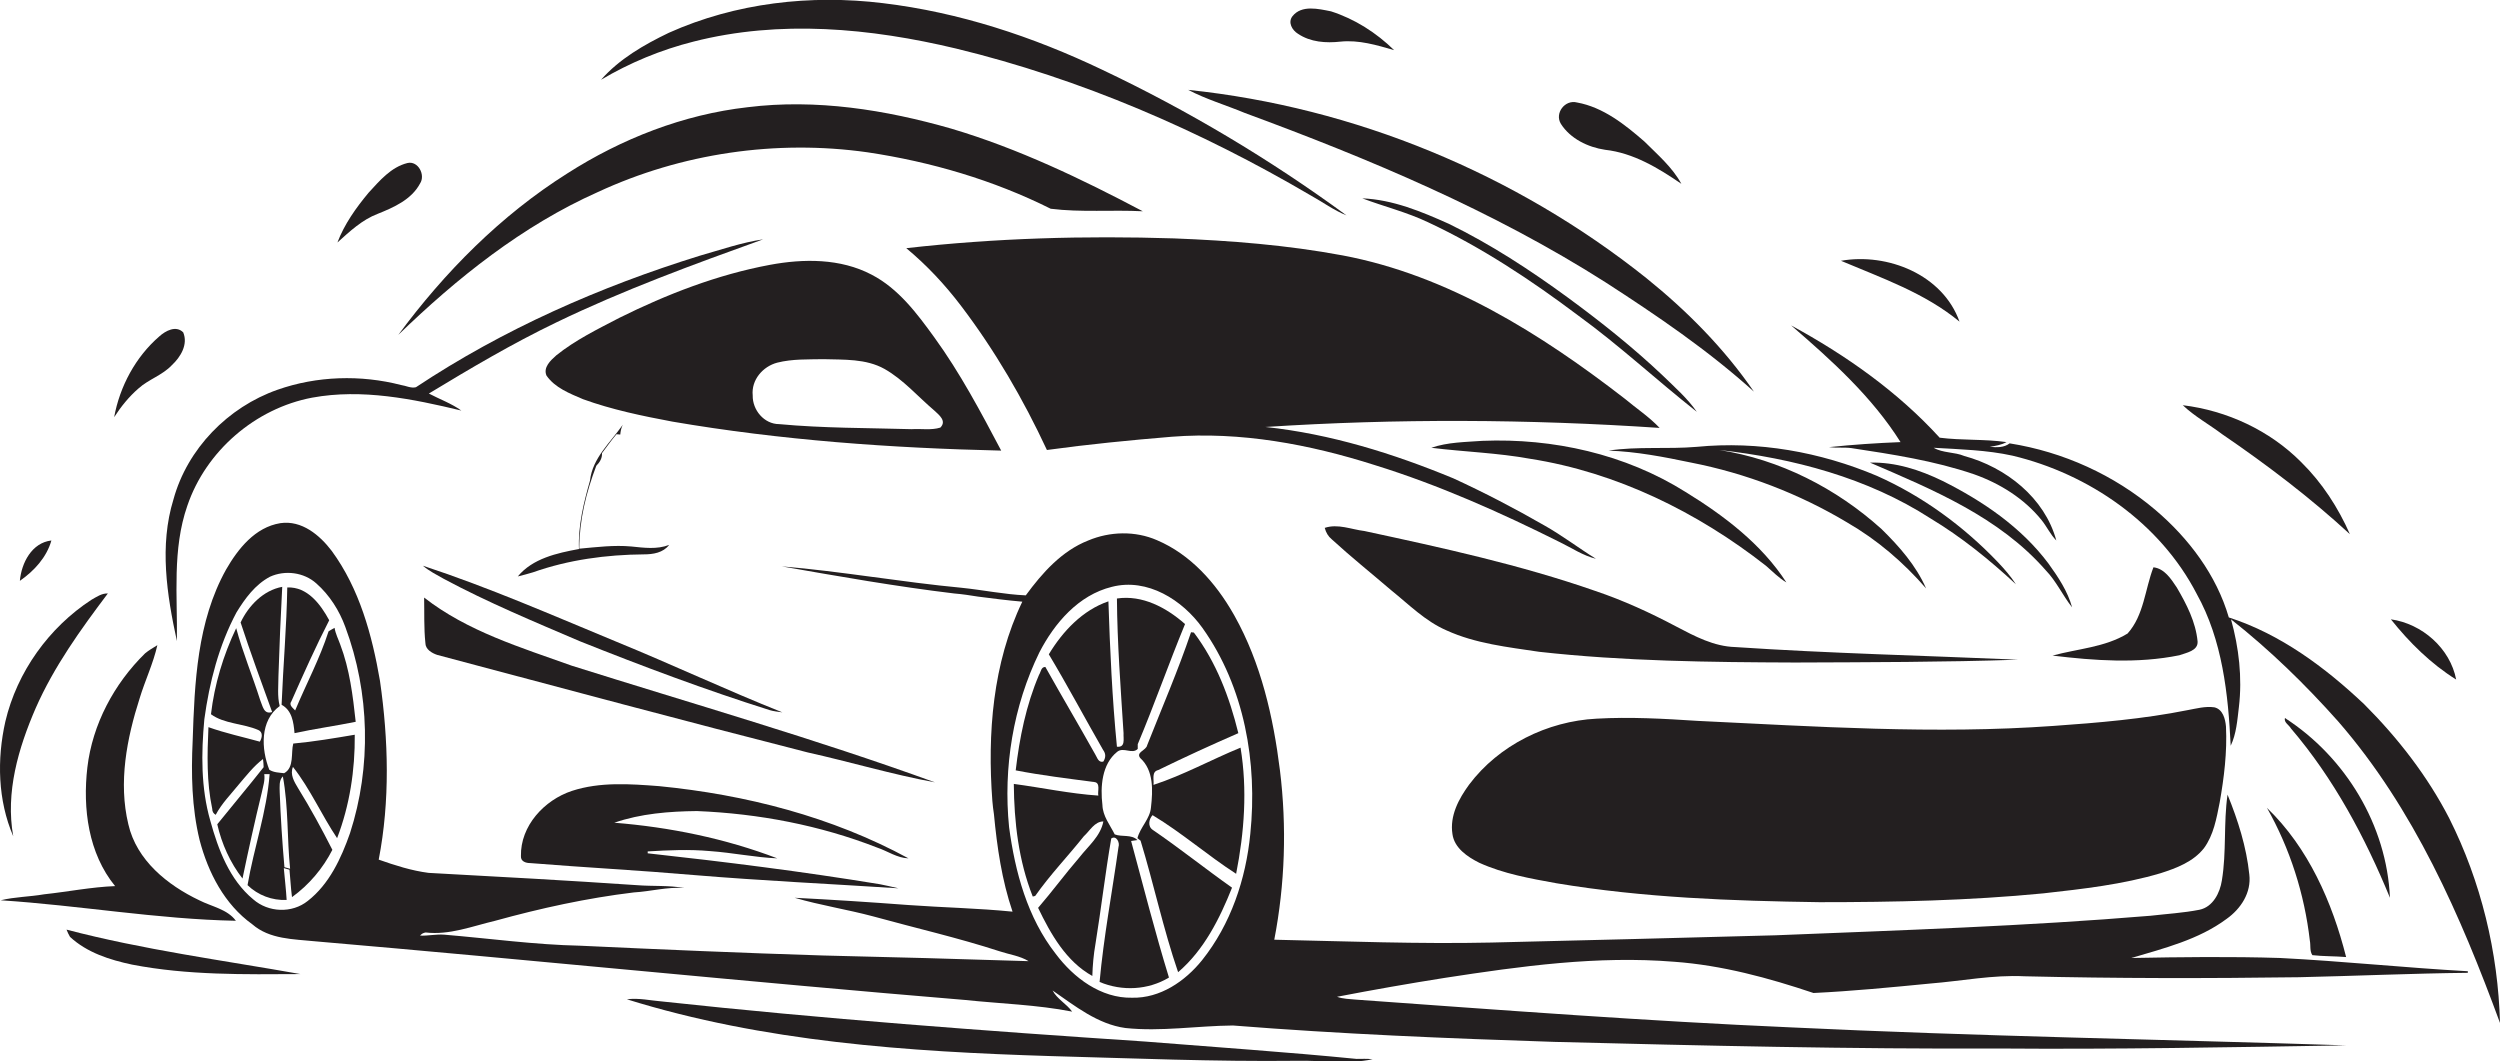
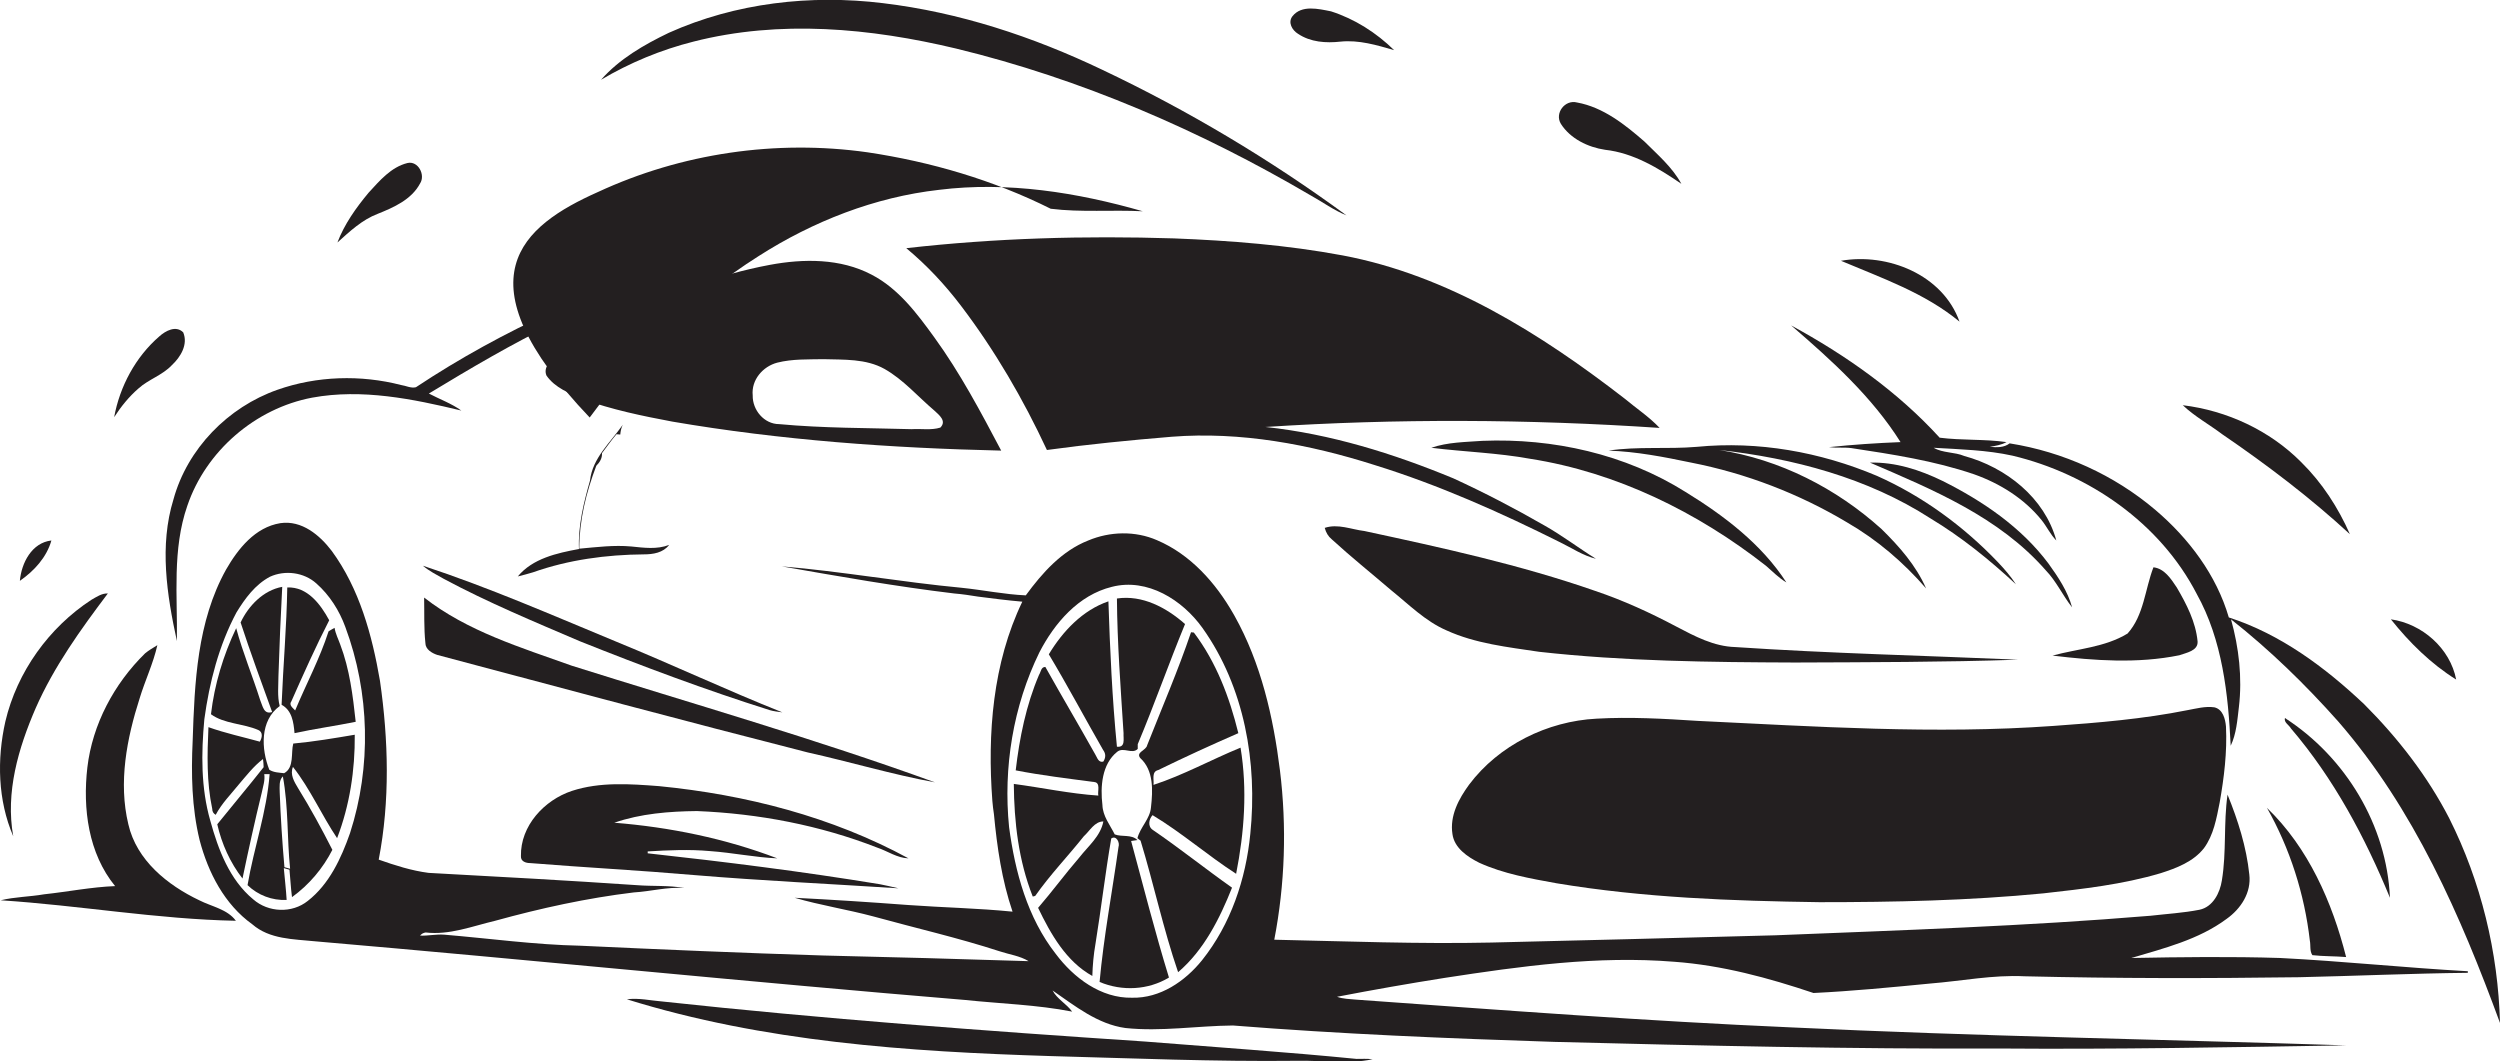
<svg xmlns="http://www.w3.org/2000/svg" version="1.1" id="Layer_1" x="0px" y="0px" viewBox="0 0 792.8 336.6" enable-background="new 0 0 792.8 336.6" xml:space="preserve">
  <g>
    <path fill="#231F20" d="M303.2,15.4c39.6,9.6,77.4,26,112.5,46.6c3.8,2.1,7.3,4.7,11.3,6.3c-24.3-17.8-50.3-33.3-77.5-46.2   C327.5,11.6,304.2,3.9,280,1c-22.9-2.8-46.7-0.1-67.9,9.4c-7.9,3.8-15.7,8.3-21.5,14.9c9.1-5.4,19-9.5,29.3-12.1   C247.3,6.2,276,8.9,303.2,15.4z" />
    <path fill="#231F20" d="M411.6,10.7c4,2.7,8.9,3,13.5,2.5c5.8-0.6,11.5,1.1,17,2.7c-5.6-5.5-12.5-9.9-20-12.3   c-4-0.8-9.3-2.1-12.2,1.5C408.3,7.1,409.8,9.6,411.6,10.7z" />
-     <path fill="#231F20" d="M509.1,89.5c16.4,10.6,32.6,21.6,47.1,34.7c-9.4-13.7-21.2-25.6-34.1-36C480.6,55.1,429.6,34,376.8,28.5   c5.7,3,11.9,4.8,17.9,7.3C434.3,50.4,473.4,66.8,509.1,89.5z" />
-     <path fill="#231F20" d="M189.6,60.9c26.5-12.3,56.5-16.7,85.5-12.6c20.1,3,39.9,8.8,58.1,17.9c9.6,1.2,19.5,0.3,29.2,0.8   c-19.5-10.3-39.5-19.9-60.7-26.2c-20.9-6-42.9-9.5-64.6-6.8c-20.4,2.3-40,10-57.2,21c-21.1,13.3-38.9,31.3-53.6,51.2   C144.9,88.2,165.6,71.6,189.6,60.9z" />
+     <path fill="#231F20" d="M189.6,60.9c26.5-12.3,56.5-16.7,85.5-12.6c20.1,3,39.9,8.8,58.1,17.9c9.6,1.2,19.5,0.3,29.2,0.8   c-20.9-6-42.9-9.5-64.6-6.8c-20.4,2.3-40,10-57.2,21c-21.1,13.3-38.9,31.3-53.6,51.2   C144.9,88.2,165.6,71.6,189.6,60.9z" />
    <path fill="#231F20" d="M509,47.5c9,1,16.9,5.8,24.2,10.8c-2.9-5.3-7.5-9.2-11.7-13.4c-6.2-5.4-13.1-10.9-21.4-12.4   c-3.8-1-7.2,3.4-5.1,6.8C498,44,503.6,46.7,509,47.5z" />
    <path fill="#231F20" d="M133.2,58.2c1.8-2.7-0.6-7.3-4-6.5c-5.2,1.3-8.8,5.6-12.3,9.4c-4,4.8-7.7,10-9.9,15.8   c3.9-3.5,7.8-7.2,12.8-9.1C124.8,65.8,130.5,63.3,133.2,58.2z" />
-     <path fill="#231F20" d="M538.1,130.6c-3-4.3-7-7.8-10.8-11.5c-9.5-9-19.7-17.1-30.2-24.8c-11.9-8.7-24.3-16.8-37.6-23.3   c-8.7-3.9-17.8-7.7-27.5-8.1c6.9,2.6,14.2,4.4,20.9,7.6c16.9,7.9,32.6,18.3,47.5,29.5C513.5,109.5,525.4,120.6,538.1,130.6z" />
    <path fill="#231F20" d="M56.1,203.3c0.2-14.3-1.5-29.1,3.3-42.9c5.9-17.4,21.6-30.9,39.6-34.3c15.8-2.9,31.9,0.4,47.3,4.1   c-3.2-2.3-6.9-3.6-10.3-5.4c13.2-8,26.4-15.8,40.3-22.5C197.6,92,219.8,83.9,242,75.9c-6.8,1-13.4,3.3-20.1,5.2   c-31.6,9.8-62.3,23.3-90,41.7c-1.6,0.4-3.2-0.5-4.7-0.7c-12.8-3.3-26.7-2.9-39.2,1.5c-15.7,5.5-28.6,18.7-33,34.8   C50.5,173,52.9,188.6,56.1,203.3z" />
    <path fill="#231F20" d="M371.6,138.5c21.8-1.7,43.7,2.4,64.4,9c20.3,6.3,39.8,15,58.8,24.5c3.7,1.8,7.2,4.2,11.3,5.2   c-5.5-3.4-10.7-7.4-16.4-10.6c-9.4-5.4-19-10.4-28.8-14.9c-19.1-7.9-39-14.1-59.6-16.3c41.6-2.7,83.4-2.5,125,0.3   c-3.3-3.5-7.4-6.2-11.1-9.3c-26.5-20.5-56-39.1-89.4-45.4c-17.7-3.3-35.6-4.7-53.5-5.4c-28.3-0.9-56.7-0.1-84.9,3.1   c6.5,5.4,12.2,11.5,17.3,18.2c10.8,14.2,19.8,29.7,27.3,45.8C345.1,140.9,358.3,139.6,371.6,138.5z" />
    <path fill="#231F20" d="M583.8,82.7c13,5.5,26.6,10.2,37.6,19.3C616.1,87.1,598.6,80.1,583.8,82.7z" />
    <path fill="#231F20" d="M296.3,107c-5.5-7.6-11.4-15.5-19.9-19.9c-9.9-5.2-21.6-5.1-32.3-3.1c-16.6,3.1-32.6,9.3-47.7,16.8   c-6.9,3.6-13.9,7-20,11.9c-1.8,1.6-4.2,3.8-3.1,6.4c2.7,3.9,7.4,5.7,11.6,7.5c9.1,3.3,18.7,5.3,28.3,7.1   c34.4,5.9,69.4,8.4,104.3,9.2C311,130.6,304.5,118.3,296.3,107z M289.1,136.1c-14-0.4-28-0.3-42-1.6c-4.8,0-8.5-4.5-8.4-9.1   c-0.5-4.9,3.2-9.2,7.8-10.4c4.8-1.2,9.7-1,14.6-1.1c6.5,0.2,13.5-0.2,19.4,3.1c6,3.4,10.5,8.7,15.8,13.2c1.5,1.4,4,3.3,1.9,5.4   C295.3,136.5,292.1,135.9,289.1,136.1z" />
    <path fill="#231F20" d="M602.7,140.2c-7.6,0.3-15.1,0.8-22.7,1.6c2.4,0.3,4.8,0,7.1,0.3c13.1,2,26.3,4,38.9,8.3   c8.2,2.9,15.9,7.7,21.4,14.5c1.7,2.1,2.8,4.6,4.7,6.5c-3.7-13.6-16-23.2-29.2-26.8c-3.1-1.3-6.8-0.9-9.7-2.6   c8.4,0.5,16.8,0.7,25,2.5c24.3,5.8,46.8,21.4,58.4,43.8c8.2,14.7,10,31.8,10.8,48.2c1.8-3.8,2.1-8.1,2.6-12.3   c1.1-9.3,0-18.8-2.5-27.8c12.3,9.7,23.6,20.7,34,32.4c24,27.6,38.8,61.6,51.3,95.6c-0.6-22.4-6-44.8-16.1-64.9   c-6.9-13.4-16.3-25.5-27-36.2c-12.4-11.7-26.5-22.2-42.9-27.5c-3.9-13.4-12.7-25.1-23.3-34.1c-13.1-11.1-29.2-18.4-46.2-21.1   c-1.8,1.4-4.1,1.3-6.3,1.1c1.8-0.3,3.7-0.6,5.3-1.5c-7-1-14.2-0.5-21.2-1.4c-13.3-14.6-29.8-26.2-47.1-35.6   C581,114.4,593.7,125.9,602.7,140.2z" />
    <path fill="#231F20" d="M43.9,123.2c3.2-2.9,7.6-4.2,10.6-7.4c2.8-2.6,5.2-6.6,3.6-10.4c-2.3-2.3-5.6-0.5-7.6,1.3   c-7.5,6.5-12.5,15.8-14.3,25.6C38.4,128.9,40.9,125.8,43.9,123.2z" />
    <path fill="#231F20" d="M745.2,169.4c-3.7-8.4-8.8-16.3-15.4-22.8c-10-10.1-23.6-16.4-37.6-18.1c3.8,3.6,8.4,6.1,12.5,9.2   C718.9,147.4,732.6,157.8,745.2,169.4z" />
    <path fill="#231F20" d="M164.2,182.8c1.6-0.4,3.2-0.8,4.8-1.3c11.3-4,23.3-5.6,35.2-5.7c2.9,0,6.1-0.5,8-3c-3.9,1.5-8,0.9-12,0.5   c-5.5-0.5-11,0.2-16.5,0.7c0-9,2.2-17.9,5.4-26.3c1.1-1.1,1.9-2.4,1.8-4c1.5-2,3-4.1,4.6-6l1.2,0.1c0.1-1.1,0.3-2.1,0.8-3.1   c-3.9,5.6-9.6,10.5-10.4,17.7c-2,7-3.8,14.3-3.5,21.7C176.6,175.4,168.9,177.1,164.2,182.8z" />
    <path fill="#231F20" d="M470.1,139.8c-5.4,0.4-11,0.4-16.2,2.2c10.5,1.3,21,1.6,31.4,3.5c27.4,4.3,53,16.9,74.7,33.9   c2.1,1.8,4.1,3.9,6.5,5.3c-7.9-12.2-19.8-21.2-32-28.7C515.4,144,492.5,138.9,470.1,139.8z" />
    <path fill="#231F20" d="M538.1,141.7c-9.3,0.8-18.8-0.2-28,1.2c8.8,0.3,17.6,2,26.2,3.8c17.4,3.4,34.3,9.9,49.5,19   c9.5,5.5,17.8,12.6,25,20.9c-3.2-7.3-8.5-13.3-14.1-18.8c-14.4-13-32.3-22.1-51.5-25.1c23.4,2.6,47,8.8,67,21.7   c9.8,5.9,18.7,13.1,27.1,20.9c-1.7-2.6-3.7-4.9-5.8-7.1c-10.9-11.4-23.9-20.9-38.3-27.3C577.2,143.3,557.5,139.8,538.1,141.7z" />
    <path fill="#231F20" d="M616,152.5c-7.2-3.5-14.9-6-23-5.8c20,8.6,41,17.3,55.7,34.1c3.4,3.5,5.4,8,8.4,11.8   c-1.4-5.1-4.4-9.6-7.5-13.9C641,167.2,628.8,158.9,616,152.5z" />
    <path fill="#231F20" d="M675.9,303.8c10.4-3.1,21.3-5.8,30.2-12.4c4.5-3.2,7.9-8.3,7.2-14.1c-0.9-8.7-3.6-17.2-6.9-25.3   c-1.3,9-0.3,18.2-1.8,27.2c-0.6,3.9-2.8,8.4-7.1,9.3c-5.1,1-10.3,1.3-15.5,1.9c-39.6,3.3-79.3,4.6-119,6.2c-30,0.8-60,1.6-90.1,2.3   c-22.9,0.5-45.9-0.4-68.8-0.9c3.4-17.6,4-35.8,1.8-53.7c-2.1-16.9-6-34-14.4-49c-0.1-0.2-0.3-0.5-0.4-0.7   c-5.6-9.8-13.6-18.8-24.2-23.3c-6.9-3-14.9-2.8-21.8,0.1c-8.4,3.3-14.6,10.3-19.8,17.4c-6.8-0.3-13.5-1.7-20.3-2.4   c-19.1-1.8-38-5.2-57.1-6.8c18.2,3.2,36.4,6.4,54.7,8.6c2.5,0.2,5.1,0.6,7.6,1c4.7,0.6,9.3,1.2,14,1.6   c-9.4,19.5-11.1,41.9-9.5,63.2c0.1,1.4,0.3,2.8,0.5,4.2c1,10.5,2.5,20.9,5.9,30.9c-11-1.1-22-1.3-33-2.1c-12-0.9-24.1-1.7-36.1-2.3   c8.2,2.4,16.7,3.7,24.9,5.9c13.4,3.7,27,6.8,40.2,11.1c3,1,6.3,1.4,9.1,3.1c-21.7-0.7-43.5-1.3-65.2-1.8c-25.7-0.8-51.3-1.9-77-3.1   c-14.4-0.3-28.7-2.3-43.1-3.5c-2.6-0.2-5.1,0.4-7.7,0.3c0.5-0.6,1.1-0.9,1.8-1c7.5,0.9,14.8-2,22-3.7c14.5-4,29.1-7.2,44-9   c5.3-0.3,10.6-1.8,16-1.4c-4.9-0.9-10-0.5-15-0.9c-22-1.5-44-2.7-66.1-3.9c-5.4-0.7-10.7-2.4-15.8-4.2c3.6-18.6,3.1-37.9,0.4-56.7   c-2.5-14.5-6.5-29.2-15.3-41.2c-3.8-5-9.5-9.8-16.3-8.8c-8,1.3-13.4,8.1-17.2,14.7c-9.2,16.5-10,35.9-10.6,54.3   c-0.5,10.5-0.3,21.2,2.2,31.5c2.7,10.3,7.9,20.4,16.7,26.7c5.5,4.8,13.1,4.7,19.9,5.4c68.7,5.9,137.3,12.9,206.1,18.6   c11.3,1.2,22.8,1.5,34,3.7c-1.8-2.5-4.8-4-6.2-6.7c7.1,4.9,14.3,10.7,23.1,11.9c11.3,1.2,22.7-0.7,34.1-0.8c34,2.7,68,4.1,102,5.2   c47,1.2,94,2.3,141,2.1c36.7,0.3,73.3-0.4,110-1c-58.6-1.9-117.4-2.9-176-5.7C522,323.8,476,320.3,430,317c-2-0.2-4.1-0.2-6-0.9   c11.4-2.2,22.8-4.2,34.2-6c24.1-3.7,48.4-7.1,72.8-5.1c15.1,1.1,29.8,5.1,44.1,9.9c12.4-0.6,24.7-1.8,37-3   c10-0.8,19.9-2.8,29.9-2.3c29,0.7,58,0.7,87,0.3c17.9-0.4,35.7-1.2,53.6-1.4c0-0.1,0-0.3,0-0.5c-19.9-1.1-39.7-3.2-59.5-4.2   C707.4,303.3,691.6,303.5,675.9,303.8z M111,264.2c-2.8,8-6.6,16.2-13.4,21.5c-5,4-12.5,3.7-17.3-0.5c-7.5-6.2-11.1-15.8-13.6-24.9   c-3-10.4-2.9-21.4-1.9-32.2c1.6-11.7,4.6-23.4,10.2-33.9c2.7-4.4,5.9-8.8,10.6-11.3c4.8-2.2,10.8-1.4,14.7,2.1   c4.2,3.7,7.3,8.6,9.2,13.8C117.3,219.7,117.8,243.2,111,264.2z M396.5,264.4c-1.4,14.4-6.2,28.7-15.3,40.1   c-5.4,6.7-13.3,12.1-22.2,11.9c-9.9,0.2-18.5-6.3-24.2-13.9c-9-11.5-12.9-26-14.8-40.2c-1.9-18.9,1.3-38.4,9.6-55.4   c4.8-9.3,12.4-18.2,23-20.8c11.3-2.9,22.4,4.2,28.7,13C394.7,217.9,398.8,241.9,396.5,264.4z" />
    <path fill="#231F20" d="M422.3,171c6.1,5.6,12.6,10.8,18.9,16.2c5.6,4.5,10.8,9.8,17.5,12.7c9.2,4.2,19.4,5.3,29.4,6.8   c26.9,3,54.1,3.3,81.1,3.4c23.6-0.1,47.2-0.1,70.8-0.9c-29.9-1.3-59.8-2-89.7-4c-6.8-0.2-12.8-3.4-18.7-6.5   c-8.3-4.4-16.8-8.3-25.7-11.3c-23.8-8.3-48.6-13.7-73.2-19c-4.2-0.5-8.4-2.4-12.6-1C420.5,168.9,421.2,170.1,422.3,171z" />
    <path fill="#231F20" d="M16.3,171.4c-6.2,0.7-9.5,7.1-10,12.8C10.9,181,14.8,176.7,16.3,171.4z" />
    <path fill="#231F20" d="M134.1,179.4c2,1.7,4.4,2.9,6.7,4.2c14,7.5,28.7,13.6,43.2,19.8c19.8,7.9,39.8,15.4,60.1,21.8   c1.3,0.4,2.7,0.5,4,0.7c-17.6-7-34.8-15.1-52.4-22.3C175.4,195.2,155.1,186.3,134.1,179.4z" />
    <path fill="#231F20" d="M691.1,207.8c2.2-0.8,6-1.4,5.8-4.4c-0.6-6.2-3.5-11.8-6.6-17.1c-1.8-2.7-3.9-6-7.4-6.4   c-2.7,7-3,15.2-8.2,21c-7.2,4.4-15.8,4.8-23.8,7C664.2,209.5,677.8,210.5,691.1,207.8z" />
    <path fill="#231F20" d="M90.1,245.2c-1.6-0.2-3.3-0.2-4.7-1.1c-2.6-6.6-3-15.6,3.3-20.2c-0.8-3.1-0.4-6.4-0.4-9.5   c0.3-9.4,0.7-18.9,1.2-28.3c-6,1.1-10.7,6-13.2,11.3c3.1,9.5,6.6,19,10,28.4c-2.7,0.9-3-2-3.8-3.8c-2.4-7.6-5.5-15-7.6-22.8   c-4.1,8.6-6.9,17.9-8,27.3c4.2,3.1,10.2,2.9,15,5c1.6,0.7,1.2,2.5,0.5,3.7c-5.4-1.5-11-2.7-16.3-4.6c-0.4,8.7-0.6,17.4,1.2,25.9   c0,0.9,0.4,1.5,1.1,1.9c1.9-3.6,4.8-6.5,7.3-9.6c2.4-2.8,4.7-5.8,7.7-8.1c0.1,0.7,0.2,1.9,0.2,2.6c-4.8,6.1-9.8,12-14.7,18.1   c1.4,6.2,4.1,12.2,8,17.2c1.9-9.1,3.9-18.2,6.1-27.2c0.4-2,1.1-3.9,0.8-5.9c0.4,0,1.3,0,1.7,0c-0.9,12-5,23.4-7,35.2   c3.3,3.2,7.8,4.9,12.4,4.7c-0.2-3.4-0.6-6.7-0.9-10.1l1.8,0.5c0.3,2.9,0.4,5.8,0.8,8.7c5.4-3.9,9.8-9.1,12.8-15   c-3.4-6.7-7-13.3-10.9-19.6c-1.2-2-2.6-4.3-1.6-6.7c5.5,7,9.1,15.3,14,22.6c4-10.4,5.7-21.6,5.6-32.8c-6.5,1.1-13,2.2-19.5,2.8   C92.2,238.7,93.4,243.4,90.1,245.2z M90.2,275c-0.7-7.9-1.2-15.8-1.5-23.8c0-1.7-0.3-3.7,1-5c1.8,9.7,1.3,19.6,2.3,29.3L90.2,275z" />
    <path fill="#231F20" d="M106.1,199.1c-0.6,0.3-1.2,0.7-1.9,1.1c-2.8,8.7-7.1,16.7-10.6,25.1c-0.7-0.8-2.1-1.7-1.2-2.9   c3.8-8.6,7.7-17.3,12-25.7c-2.7-5-6.9-10.7-13.3-10.4c-0.2,12.4-1.3,24.8-1.8,37.2c3.3,1.8,3.8,5.5,4.1,9c6.4-1.4,13-2.3,19.4-3.6   c-0.9-8.3-1.9-16.6-4.9-24.5C107.3,202.7,106.4,201,106.1,199.1z" />
    <path fill="#231F20" d="M11.3,224.6c5.8-13.2,14.3-25,22.9-36.4c-1.9-0.1-3.6,1.1-5.2,2C15.5,199,5.4,213.1,1.7,228.8   c-2.7,12-2.4,25,2.5,36.4C1.7,251.3,5.8,237.3,11.3,224.6z" />
    <path fill="#231F20" d="M181.3,211.1c-16.2-5.8-33.1-10.9-46.8-21.6c0.1,4.8-0.1,9.6,0.4,14.4c0,2,2,3.2,3.8,3.8   c39.1,10.4,78.2,20.9,117.4,30.9c13.5,3,26.8,7,40.4,9.5C258.5,234.3,219.7,223.2,181.3,211.1z" />
    <path fill="#231F20" d="M360.7,266.4c-1.9-1.9-4.9-0.9-7.2-1.8c-1.5-3-3.8-5.8-3.9-9.3c-0.7-5.8-0.2-13,4.7-16.9   c2-1.6,4.7,0.9,6.5-0.9l0-1.5c5.3-12.6,9.8-25.5,15-38.1c-5.9-5.2-13.5-9.3-21.6-8.1c0.1,14.2,1.2,28.5,2.1,42.7   c-0.1,1.8,0.7,4.6-2.1,4.3c-1.5-15.3-2.2-30.7-2.7-46.1c-8.2,2.8-14.5,9.5-18.9,16.8c6,10,11.4,20.2,17.2,30.3   c0.9,1.2,0.9,2.4,0.1,3.7c-1.6,0.5-2-1.4-2.6-2.3c-5.2-9.3-10.6-18.4-15.8-27.7c-1.4,0-1.4,1.6-2,2.5c-4.1,9.6-6.2,20-7.4,30.3   c8.2,1.6,16.6,2.6,24.9,3.7c2.1,0.2,1,3,1.3,4.3c-9-0.6-17.8-2.5-26.8-3.7c0.1,12.1,1.5,24.3,6,35.7c0.2,0,0.6-0.1,0.8-0.2   c4.7-6.7,10.4-12.6,15.4-18.9c1.9-1.7,3.4-4.7,6.2-4.7c-0.9,4.7-4.8,7.8-7.6,11.4c-4.5,5.2-8.6,10.8-13.1,16   c4,8.3,8.9,17,17.2,21.6c0.1-3.4,0.4-6.8,1-10.2c1.8-11.1,3.1-22.4,5-33.4c1.6-1.1,2.8,1.3,2.3,2.7c-2,14.3-4.7,28.5-6,42.8   c7.1,3,15.4,2.6,22-1.4c-4.4-14.3-8.1-28.9-12-43.3L360.7,266.4z" />
    <path fill="#231F20" d="M778.9,215.5c-1.9-9.9-10.8-17.7-20.7-19.1C764.1,203.8,770.9,210.5,778.9,215.5z" />
    <path fill="#231F20" d="M367.3,244.2c8.4-4.1,16.9-8,25.4-11.7c-2.8-11.4-7-22.5-14.1-31.9c-0.2,0-0.7-0.1-0.9-0.1   c-4.1,12.1-9.2,23.9-13.9,35.8c-0.3,1.7-3.7,2.2-2.2,4.1c4.3,3.9,4,10.3,3.4,15.6c-0.3,3.7-3.4,6.3-4.3,9.8l1,0.8   c4.2,13.8,7.2,28,11.9,41.7c8.2-7,13.2-17,17.1-26.8c-8.5-6-16.6-12.5-25.1-18.3c-1.7-1.1-1.3-3.4-0.1-4.7   c9.3,5.6,17.5,12.8,26.5,18.6c2.6-13.2,3.6-26.7,1.4-40c-9.3,3.8-18.1,8.7-27.6,11.8C366,247.2,365.1,244.7,367.3,244.2z" />
    <path fill="#231F20" d="M63.2,285.5c-10.1-4.8-19.9-12.7-22.5-24.1c-3.2-13.3-0.5-27.2,3.6-40c1.7-5.6,4.3-11,5.6-16.8   c-1.3,0.8-2.7,1.6-3.9,2.6c-9.8,9.6-16.7,22.5-18.3,36.2c-1.5,13,0.3,27.2,8.8,37.6c-7.6,0.3-15,1.8-22.5,2.6   c-4.6,0.8-9.3,0.8-13.8,1.9c24.9,1.6,49.6,6,74.6,6.5C72.1,288.3,67.1,287.5,63.2,285.5z" />
    <path fill="#231F20" d="M469.1,273.6c7.7,3.5,16.2,5,24.5,6.5c27.6,4.6,55.5,5.6,83.4,6c23.7,0,47.4-0.5,71-2.8   c12.5-1.4,25.1-2.8,37.2-6.4c5-1.6,10.3-3.6,13.7-7.9c3.1-4.2,4-9.5,5-14.5c1.4-7.9,2.4-16,2-24.1c-0.2-2.4-1-5.5-3.7-6.1   c-2.9-0.4-5.7,0.4-8.5,0.9c-14,2.8-28.3,4-42.5,5c-37.6,2.7-75.3,0.2-112.9-1.6c-10.7-0.7-21.4-1.3-32-0.7   c-15.6,0.8-31,8.4-40.4,20.9c-3.3,4.5-6.2,9.9-5.3,15.7C461.2,268.9,465.3,271.7,469.1,273.6z" />
    <path fill="#231F20" d="M724.6,227.7c-0.4,1.4,1.3,2.2,1.9,3.3c13.6,15.9,23.5,34.5,31.4,53.7C756.9,261.7,743.8,240.1,724.6,227.7   z" />
    <path fill="#231F20" d="M278.2,268.8c3.3,1.1,6.3,3.3,9.9,3.4C263.8,259,236.5,252,209,249.3c-9.2-0.7-18.7-1.4-27.6,1.5   c-8.8,2.9-16.4,11.1-16.2,20.7c-0.1,1.7,1.6,2.2,2.9,2.2c17.3,1.4,34.7,2.3,52,3.8c21.6,1.8,43.2,2.8,64.8,4.2   c-2-0.5-4-0.9-5.9-1.3c-24.4-4-49-7.1-73.6-9.8c0-0.2,0-0.5,0-0.6c6.6-0.4,13.2-0.7,19.8-0.1c7.1,0.5,14.2,2,21.3,2.3   c-16.5-6.3-34.1-9.9-51.7-11.3c8.4-2.9,17.4-3.6,26.2-3.7C240.6,258,260,261.7,278.2,268.8z" />
    <path fill="#231F20" d="M732.5,298.3c0.3,1.5-0.1,3.3,0.8,4.6c3.5,0.4,7.1,0.3,10.7,0.6c-4.4-17.4-12-34.7-25.1-47.3   C726.2,269.1,730.8,283.5,732.5,298.3z" />
-     <path fill="#231F20" d="M22.2,297.1c5.4,5,12.6,7.3,19.7,8.8c17.6,3.4,35.5,3.1,53.4,3c-24.8-4.4-49.8-7.7-74.2-14.1   C21.3,295.4,21.9,296.6,22.2,297.1z" />
    <path fill="#231F20" d="M430.2,335.8c-22.3-2.2-44.6-3.7-67-5.5c-51.1-3.4-102.2-7.2-153.1-12.7c-3.8-0.3-7.5-1.2-11.3-0.7   c43.4,13.5,89.1,16.6,134.3,18c26,0.7,52,1.8,78.1,1.5c8-0.2,16.2,1.2,24.1-0.5C433.5,335.7,431.8,335.8,430.2,335.8z" />
  </g>
</svg>